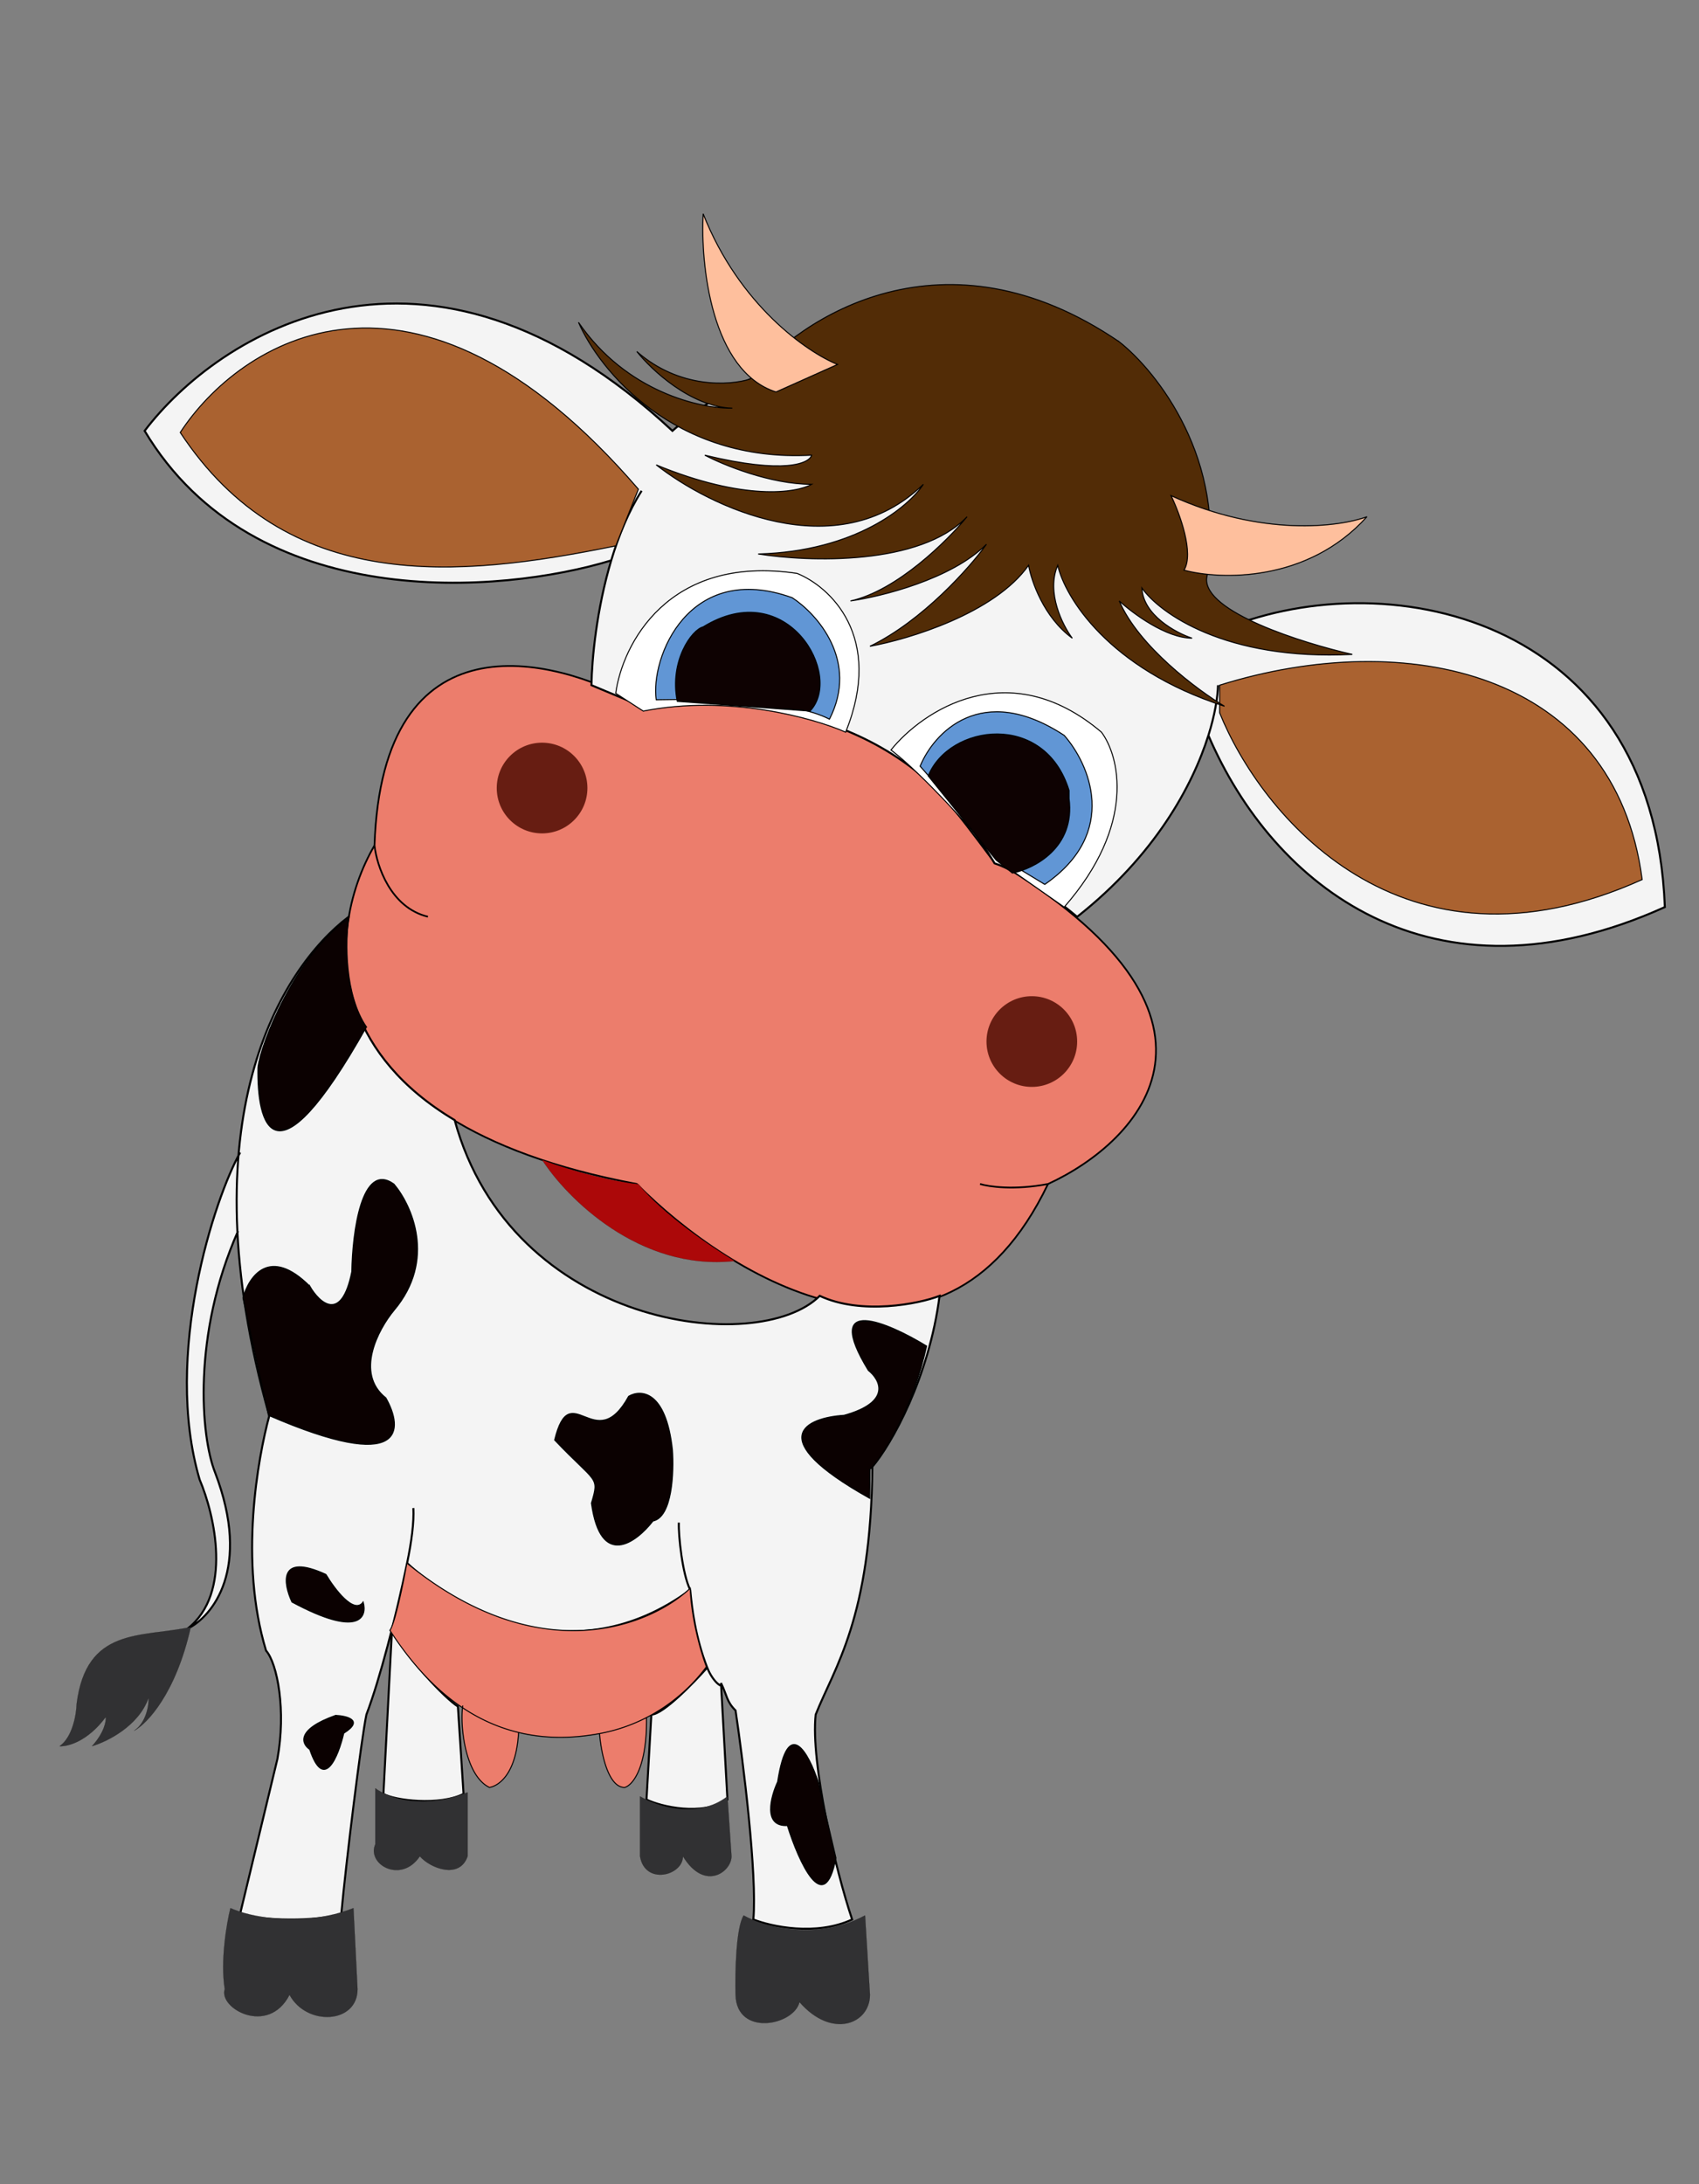
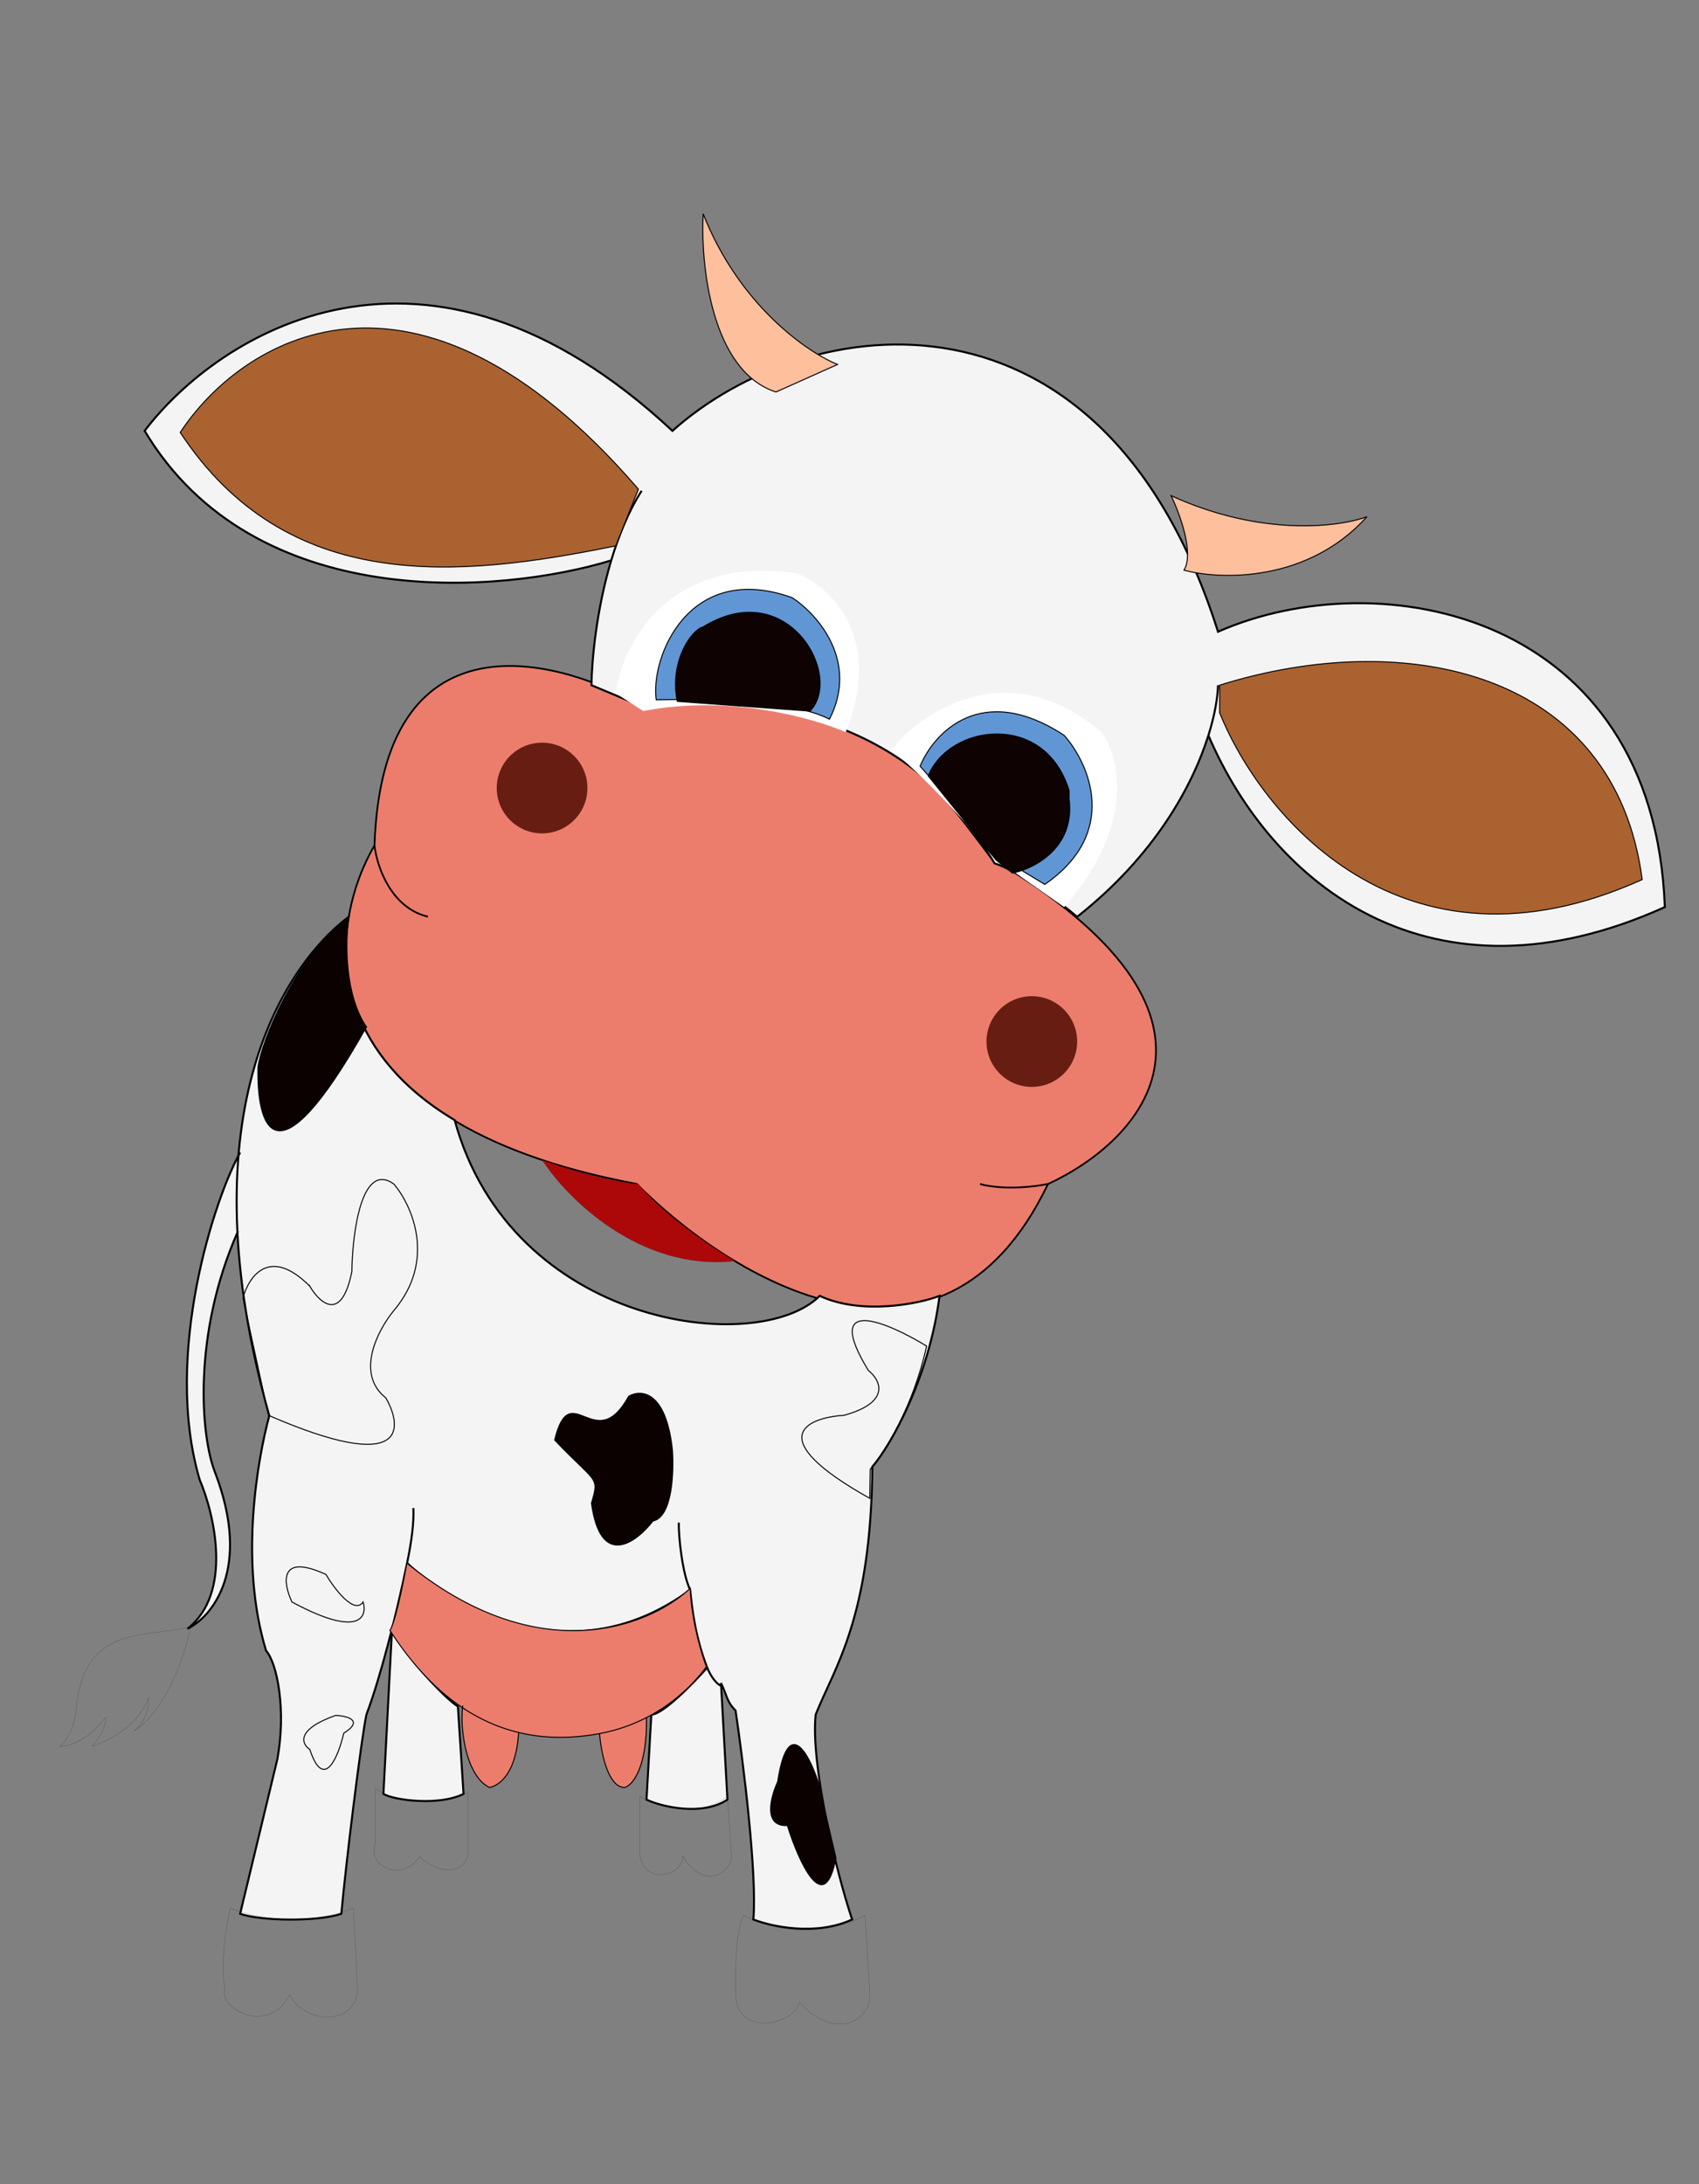
<svg xmlns="http://www.w3.org/2000/svg" width="934" height="1200" fill="none" viewBox="0 0 934 1200">
  <rect x="0" y="0" width="934" height="1200" fill="#808080" stroke="none" />
  <path fill="#EC7D6C" d="M205.88 464.53c4.28-127.45 97.6-104.13 144.18-78.32 128.17-8.9 157.54 35.6 194.92 85.44 147.38 86.86 82.17 155.45 31.15 178.9-59.1 123.17-175.33 51.32-226.07 0C167.8 616.36 178 512.28 205.88 464.52" />
  <path stroke="#000" stroke-width=".95" d="M205.88 464.53c4.28-127.45 97.6-104.13 144.18-78.32 128.17-8.9 157.54 35.6 194.92 85.44 147.38 86.86 82.17 155.45 31.15 178.9M205.88 464.52C178 512.29 167.8 616.37 350.06 650.54c50.74 51.33 166.97 123.18 226.07 0M205.88 464.53c1.19 10.98 8.72 34.18 29.37 39.16m340.88 146.85c-18.52 3.56-32.64 1.49-37.38 0" />
  <circle cx="567.23" cy="572.28" r="24.92" fill="#671D12" />
  <circle cx="298" cy="432.99" r="24.92" fill="#671D12" />
  <path fill="#F4F4F4" d="M131.1 634.94c5.87-71.21 36.3-112.72 60.54-131.2-5.34 25.82-1.51 76.1 58.3 111.7 31.15 113.92 166.88 130.39 200.7 96.57 22.78 10.68 54.58 4.45 65.86 0-5.7 44.85-26.56 81.73-36.94 93.9-.71 83.3-20.92 110.36-31.15 136.17-2.85 26.34 10.83 85.29 20.03 112.58-19.94 9.26-44.5 3.86-54.3 0 2.14-24.92-5.63-86.92-9.78-114.81-4.95-4.95-4.56-7.9-7.9-14.9.33.74.28 1.12-.04 1.17l3.48 62.68c-13.88 9.26-36.48 3.86-44.5 0l2.67-46.72c6.41 0 23.63-17.8 30.71-25.82-6.47-16.46-8.43-32.65-9.34-42.72-64.53 47.62-129.27 9.65-155.63-14.68-6.06 29.3-14.98 63.78-22.38 83.22-2.84 13.52-11.12 80.39-13.8 109.47-13.34 4.45-44.05 4-55.62 0l20.47-85c4.9-26.7 0-52.51-6.23-59.63-14.95-49.13-4.45-105.91 1.78-129.05-10.65-37.74-16.01-71.21-17.5-100.7-24.88 56.7-20.12 112.2-12.31 131.85 20.29 53.04-1.63 79.36-15.13 85.89 24.92-19.59 14.83-62.75 6.67-81.89-19.85-67.22 7.17-151.4 21.33-178.08" />
  <path fill="#F4F4F4" d="m210.78 985.69 4.74-90.79c7.12 15.31 29.23 38.42 36.2 42.73l3.11 48.05c-13.35 6.68-37.97 3.57-44.05 0M336 307.94c-7.99 26.67-10.66 54.19-10.86 68.54l27.6 11.56c128.16-11.56 173.55 52.51 194.02 86.33 13.52 4.28 35.9 21.37 45.39 29.38 42.79-33.73 63.48-72.12 72.14-99.68 35.55 82.77 122.77 152.19 250.93 94.34-6.23-161.99-156.64-190.47-245.64-151.3C606.2 147.73 444.4 169.98 369.64 236.73c-135.99-126.73-250.09-52.8-290.14 0 60.52 101.1 196.22 89.6 256.5 71.2" />
  <path stroke="#000" stroke-width="1.11" d="M227.24 828.6c.41 7.79-.99 18.42-3.44 30.26m0 0c-6.05 29.3-14.97 63.78-22.37 83.22-2.84 13.52-11.12 80.39-13.8 109.47-13.34 4.45-44.05 4-55.62 0l20.47-85c4.9-26.7 0-52.51-6.23-59.63-14.95-49.13-4.45-105.91 1.78-129.05-45.83-162.43 6.23-245.64 43.61-274.12-5.34 25.8-1.51 76.1 58.3 111.7 31.15 113.91 166.88 130.38 200.7 96.56 22.78 10.68 54.58 4.45 65.86 0-5.7 44.85-26.56 81.73-36.94 93.9-.71 83.3-20.92 110.36-31.15 136.17-2.85 26.34 10.83 85.29 20.03 112.58-19.94 9.26-44.5 3.86-54.3 0 2.14-24.92-5.63-86.92-9.78-114.81-5-5-4.55-7.97-8.01-15.13M223.8 858.86c26.36 24.33 91.1 62.3 155.63 14.68m0 0c-4.28-8.54-6.53-29.81-6.24-36.93m6.24 36.93c.91 10.07 2.87 26.26 9.34 42.73M132.01 633.26c-13.86 24.62-42.54 111.06-22.25 179.76 8.16 19.14 18.25 62.3-6.67 81.88 13.5-6.52 35.42-32.84 15.13-85.88-7.84-19.73-12.6-75.65 12.64-132.61m265.49 248.31 3.55 64.08c-13.88 9.26-36.48 3.86-44.5 0l2.67-46.72c6.41 0 23.63-17.8 30.71-25.82m7.57 8.46c1.82 3.59-4.2.13-7.57-8.46m-36.05-646.59c-7.2 11.3-12.66 24.68-16.73 38.27m0 0c-7.99 26.67-10.66 54.19-10.86 68.54l27.6 11.56c128.16-11.56 173.55 52.51 194.02 86.33 13.52 4.28 35.9 21.37 45.39 29.38 42.79-33.73 63.48-72.12 72.14-99.68M336 307.94c-60.27 18.4-195.97 29.9-256.49-71.2 40.05-52.8 154.15-126.73 290.15 0 74.76-66.75 236.56-89 299.93 110.36 89-39.16 239.4-10.68 245.64 151.3-128.16 57.86-215.38-11.56-250.93-94.33m5.29-27.6c-.18 6.61-1.7 16.17-5.29 27.6M215.52 894.9l-4.74 90.77c6.08 3.57 30.7 6.68 44.05 0l-3.11-48.05c-6.97-4.3-29.08-27.42-36.2-42.73Z" />
  <path fill="#EC7D6C" d="M379.43 872.65c.72 17.8 6.23 36.2 8.9 43.17a96 96 0 0 1-32.93 27.91c.36 28.03-7.86 37.28-12.01 38.4-9.26 0-13.05-19.74-13.8-29.6-14.63 2.7-29.63 2.97-44.5-.6-1.44 24.48-12.16 29.58-16.02 30.2-12.76-6.21-16.1-31.42-14.82-43.84-13.9-9.28-27.36-23.03-39.91-42.5 2.85-3.91 7.41-26.25 9.34-36.93 73.34 59.8 134.4 34.12 155.75 13.8" />
  <path stroke="#000" stroke-width=".56" d="M254.39 937.12c-1.63 11.93 1.51 38.6 14.68 45 3.86-.61 14.6-5.72 16.02-30.25m44.5.65c-38.97 7.23-80.54-2.92-115.25-56.73 2.85-3.91 7.41-26.25 9.34-36.93 73.34 59.8 134.4 34.12 155.75 13.8.72 17.8 6.23 36.19 8.9 43.16a96 96 0 0 1-32.93 27.91m-25.8 8.8c.74 9.86 4.53 29.6 13.79 29.6 4.15-1.12 12.37-10.37 12.01-38.4m-25.8 8.8c9-1.67 17.68-4.63 25.8-8.8" />
  <path fill="#AC0809" stroke="#000" stroke-width=".06" d="M403.91 692.87c-52.33 5.7-92.41-34.7-105.91-55.62 17.35 6.67 40.2 12.16 52.95 13.35 13.53 16.73 41.24 35.3 52.96 42.27Z" />
-   <path fill="#313133" d="M194.31 1048.43c-28.48 11.04-57.55 4.6-67.64 0-2.07 8.31-5.6 28.84-3.11 44.5-3.56 10.68 24.03 25.81 35.6 3.12 9.34 17.35 37.38 16.02 37.38-3.12zM42.12 936.29c5.34-42.37 35.16-36.5 62.75-42.28-8.2 36.67-24.18 53.26-31.15 56.97 6.76-4.63 8.16-14.1 8-18.25-5.33 15.66-22.99 24.33-31.14 26.7 6.76-7.48 7.86-13.8 7.56-16.02-9.97 13.53-21.06 16.32-25.36 16.02 7.12-4.98 9.2-17.5 9.34-23.14m214.94 48.51c-24.03 9.34-43.17 3.56-50.73-2.23v30.71c-4.9 11.12 14.15 21.98 24.47 6.67 5.64 6.53 21.8 12.91 26.26 0zm142.84 2.22c-16.73 12.82-39 5.34-48.06 0v32.93c2.67 16.02 23.59 10.68 23.59 0 12.01 19.58 26.7 8.46 26.7 0zm75.66 65.42c-27.42 14.59-55.93 6.08-66.75 0-4.28 6.76-4.75 31.89-4.45 43.61.58 23.14 32.03 16.91 35.15 4 17.8 20.47 38.72 12.02 38.72-4z" />
  <path stroke="#000" stroke-width=".06" d="M194.31 1048.43c-28.48 11.04-57.55 4.6-67.64 0-2.07 8.31-5.6 28.84-3.11 44.5-3.56 10.68 24.03 25.81 35.6 3.12 9.34 17.35 37.38 16.02 37.38-3.12zM42.12 936.29c5.34-42.37 35.16-36.5 62.75-42.28-8.2 36.67-24.18 53.26-31.15 56.97 6.76-4.63 8.16-14.1 8-18.25-5.33 15.66-22.99 24.33-31.14 26.7 6.76-7.48 7.86-13.8 7.56-16.02-9.97 13.53-21.06 16.32-25.36 16.02 7.12-4.98 9.2-17.5 9.34-23.14Zm214.94 48.51c-24.03 9.34-43.17 3.56-50.73-2.23v30.71c-4.9 11.12 14.15 21.98 24.47 6.67 5.64 6.53 21.8 12.91 26.26 0zm142.84 2.22c-16.73 12.82-39 5.34-48.06 0v32.93c2.67 16.02 23.59 10.68 23.59 0 12.01 19.58 26.7 8.46 26.7 0zm75.66 65.42c-27.42 14.59-55.93 6.08-66.75 0-4.28 6.76-4.75 31.89-4.45 43.61.58 23.14 32.03 16.91 35.15 4 17.8 20.47 38.72 12.02 38.72-4z" />
  <path fill="#fff" d="M438.18 315.06c-71.2-10.68-96.13 39.46-99.69 65.87l15.13 9.78c47-9.25 93.75 3.86 111.26 11.58 21.36-52.7-8.9-80.1-26.7-87.23m167.32 87.23c-51.27-43.44-98.5-11.58-115.7 9.78 17.83 13.53 47.18 46.58 59.63 61.42l35.6 24.92c39.87-45.57 30.26-83.07 20.47-96.12" />
-   <path stroke="#000" stroke-width=".56" d="M438.18 315.06c-71.2-10.68-96.13 39.46-99.69 65.87l15.13 9.78c47-9.25 93.75 3.86 111.26 11.58 21.36-52.7-8.9-80.1-26.7-87.23Zm167.32 87.23c-51.27-43.44-98.5-11.58-115.7 9.78 17.83 13.53 47.18 46.58 59.63 61.42l35.6 24.92c39.87-45.57 30.26-83.07 20.47-96.12Z" />
  <path fill="#AA6230" d="M902.76 483.28c-14.95-114.64-129.94-138.85-232.3-106.8v15.13c22.26 55.47 99.87 151.47 232.3 91.67M338.5 299.93l12.45-31.15C227.07 124.96 131.42 188.1 99.08 237.63c58.74 89 152.2 80.1 239.41 62.3" />
  <path stroke="#000" stroke-width=".56" d="M902.76 483.28c-14.95-114.64-129.94-138.85-232.3-106.8v15.13c22.26 55.47 99.87 151.47 232.3 91.67ZM338.5 299.93l12.45-31.15C227.07 124.96 131.42 188.1 99.08 237.63c58.74 89 152.2 80.1 239.41 62.3Z" />
  <path fill="#6196D5" d="M435.5 328.41c-56.96-20.47-78.02 32.93-74.76 56.07 27.3-.59 74.76 0 95.24 10.68 16.37-32.04-6.83-57.85-20.48-66.75m149.53 75.65c-45.57-29.9-71.8-1.18-79.21 16.92l43.6 49.83 24.93 15.13c41.3-28.48 24.32-66.45 10.68-81.88" />
  <path stroke="#000" stroke-width=".56" d="M435.5 328.41c-56.96-20.47-78.02 32.93-74.76 56.07 27.3-.59 74.76 0 95.24 10.68 16.37-32.04-6.83-57.85-20.48-66.75Zm149.53 75.65c-45.57-29.9-71.8-1.18-79.21 16.92l43.6 49.83 24.93 15.13c41.3-28.48 24.32-66.45 10.68-81.88Z" />
  <path fill="#0E0202" d="m445.3 390.72-72.99-5.35c-4.44-22.25 8.01-39.45 14.25-40.93 46.27-28.49 77.43 26.7 58.74 46.27m142.4 43.62c-13.35-43.62-65.86-36.5-77.43-8.01l37.38 46.28 8.9 7.12c11.86-2.38 34.7-13.89 31.15-40.94z" />
  <path stroke="#000" stroke-width=".56" d="m445.3 390.72-72.99-5.35c-4.44-22.25 8.01-39.45 14.25-40.93 46.27-28.49 77.43 26.7 58.74 46.27Zm142.4 43.61c-13.35-43.62-65.86-36.5-77.43-8.01l37.38 46.28 8.9 7.12c11.86-2.38 34.7-13.89 31.15-40.94z" />
-   <path fill="#522C06" stroke="#000" stroke-width=".56" d="M615.29 187.8c-96.12-65.51-175.33-13.65-202.92 20.46-10.98 3.56-38.8 5.52-62.3-15.13 8 10.09 29.72 30.44 52.5 31.15-17.2.3-58.2-8.72-84.55-47.17 11.28 26.11 52.7 77.26 128.17 72.98-1.2 4.45-14.6 10.68-58.74 0 10.08 5.34 35.95 16.02 58.74 16.02-8.31 4.75-37.03 9.26-85.44-10.68 29.07 22.85 99.14 56.96 146.85 10.68-8.01 12.17-37.38 36.85-90.79 38.27 27.6 4.45 89.18 6.59 114.82-20.47-10.68 13.06-38.45 40.59-64.08 46.28 16.9-2.37 55.53-11.92 74.76-31.15-9.2 12.76-34.9 41.83-64.08 56.07 21.36-3.85 68.7-18.15 87.22-44.5 1.48 8.6 8.36 28.66 24.03 40.05-5.34-7.12-14.42-25.1-8.01-40.05 3.85 17.21 27.59 56.79 91.67 77.44-14.84-8.9-47.17-32.94-57.85-57.86 7.41 6.83 25.8 20.47 40.05 20.47-8.9-2.96-26.88-12.63-27.6-27.59 9.5 13.65 45.93 40.05 115.7 36.5-27.38-6.24-81.74-23.32-80.1-41.84 11.4-64.79-27.29-113.62-48.05-129.94Z" />
+   <path fill="#522C06" stroke="#000" stroke-width=".56" d="M615.29 187.8Z" />
  <path fill="#0B0101" stroke="#000" stroke-width=".56" d="M201.43 564.27c-51.26 91.13-60.22 53.1-59.63 22.25 1.48-13.06 20.47-61.41 49.84-81.88-1.78 12.46-2.31 41.83 9.8 59.63Z" />
  <path fill="#FEBF9D" d="M650.89 313.28c5.7-9.25-2.38-31.15-7.12-40.94 49.84 22.79 92.56 17.21 107.69 11.57-32.75 36.32-80.7 34.71-100.57 29.37m-224.29-97.9c-35.6-11.39-41.53-70.01-40.05-97.9 19.94 50.55 57.56 76.25 73.87 82.77z" />
  <path stroke="#000" stroke-width=".56" d="M650.89 313.28c5.7-9.25-2.38-31.15-7.12-40.94 49.84 22.79 92.56 17.21 107.69 11.57-32.75 36.32-80.7 34.71-100.57 29.37Zm-224.29-97.9c-35.6-11.39-41.53-70.01-40.05-97.9 19.94 50.55 57.56 76.25 73.87 82.77z" />
-   <path fill="#0B0101" d="M170.28 706.67c-22.07-22.07-33.45-5.42-36.71 6.45l14.02 64.53c75.47 32.75 74.31 7.63 64.52-9.57-17.09-13.53-4.15-37.68 4.45-48.06 23.5-27.77 9.8-57.85 0-69.42-17.8-12.82-22.84 26.7-23.14 48.06-5.7 28.48-17.8 17.2-23.14 8m8.9 158.43c-26.34-12.1-23.43 5.04-18.69 15.13 37.03 19.93 41.54 8.3 39.16 0-4.98 7.12-15.72-7.12-20.47-15.13m5.34 77.43c-22.07 7.83-18.69 15.72-14.24 18.69 7.84 23.5 15.73 3.86 18.7-8.9 11.39-7.12 1.77-9.5-4.46-9.79m292.82-189.57c-25.64-42.01 10.68-26.4 32.04-13.35-7.12 32.75-23.27 59.33-30.99 67.64l-.27 16.02c-59.81-33.47-34.6-44.35-14.13-45.61 26.34-7.3 19.87-19.51 13.35-24.7" />
  <path stroke="#000" stroke-width=".56" d="M170.28 706.67c-22.07-22.07-33.45-5.42-36.71 6.45l14.02 64.53c75.47 32.75 74.31 7.63 64.52-9.57-17.09-13.53-4.15-37.68 4.45-48.06 23.5-27.77 9.8-57.85 0-69.42-17.8-12.82-22.84 26.7-23.14 48.06-5.7 28.48-17.8 17.2-23.14 8Zm8.9 158.42c-26.34-12.1-23.43 5.04-18.69 15.13 37.03 19.93 41.54 8.3 39.16 0-4.98 7.12-15.72-7.12-20.47-15.13Zm5.34 77.43c-22.07 7.83-18.69 15.72-14.24 18.69 7.84 23.5 15.73 3.86 18.7-8.9 11.39-7.12 1.77-9.5-4.46-9.79Zm292.82-189.57c-25.64-42.01 10.68-26.4 32.04-13.35-7.12 32.75-23.27 59.33-30.99 67.64l-.27 16.02c-59.81-33.47-34.6-44.35-14.13-45.61 26.34-7.3 19.87-19.51 13.35-24.7Z" />
  <path fill="#0B0101" d="M369.64 796.56c-3.56-32.75-17.5-33.23-24.03-29.37-18.5 33.63-32.04-11.57-40.7 24.03 22.98 24.2 24.68 19.58 20.23 34.7 4.99 36.32 24.63 21.67 33.82 9.8 10.68-2.14 11.57-27 10.68-39.16m57.86 182.45c5.7-37.02 17.2-15.43 22.25 0l9.79 41.83c-6.41 33.46-20.48 2.08-26.7-17.8-13.53.71-9.2-15.72-5.34-24.03" />
  <path stroke="#000" stroke-width=".56" d="M369.64 796.56c-3.56-32.75-17.5-33.23-24.03-29.37-18.5 33.63-32.04-11.57-40.7 24.03 22.98 24.2 24.68 19.58 20.23 34.7 4.99 36.32 24.63 21.67 33.82 9.8 10.68-2.14 11.57-27 10.68-39.16Zm57.86 182.45c5.7-37.02 17.2-15.43 22.25 0l9.79 41.83c-6.41 33.46-20.48 2.08-26.7-17.8-13.53.71-9.2-15.72-5.34-24.03Z" />
</svg>